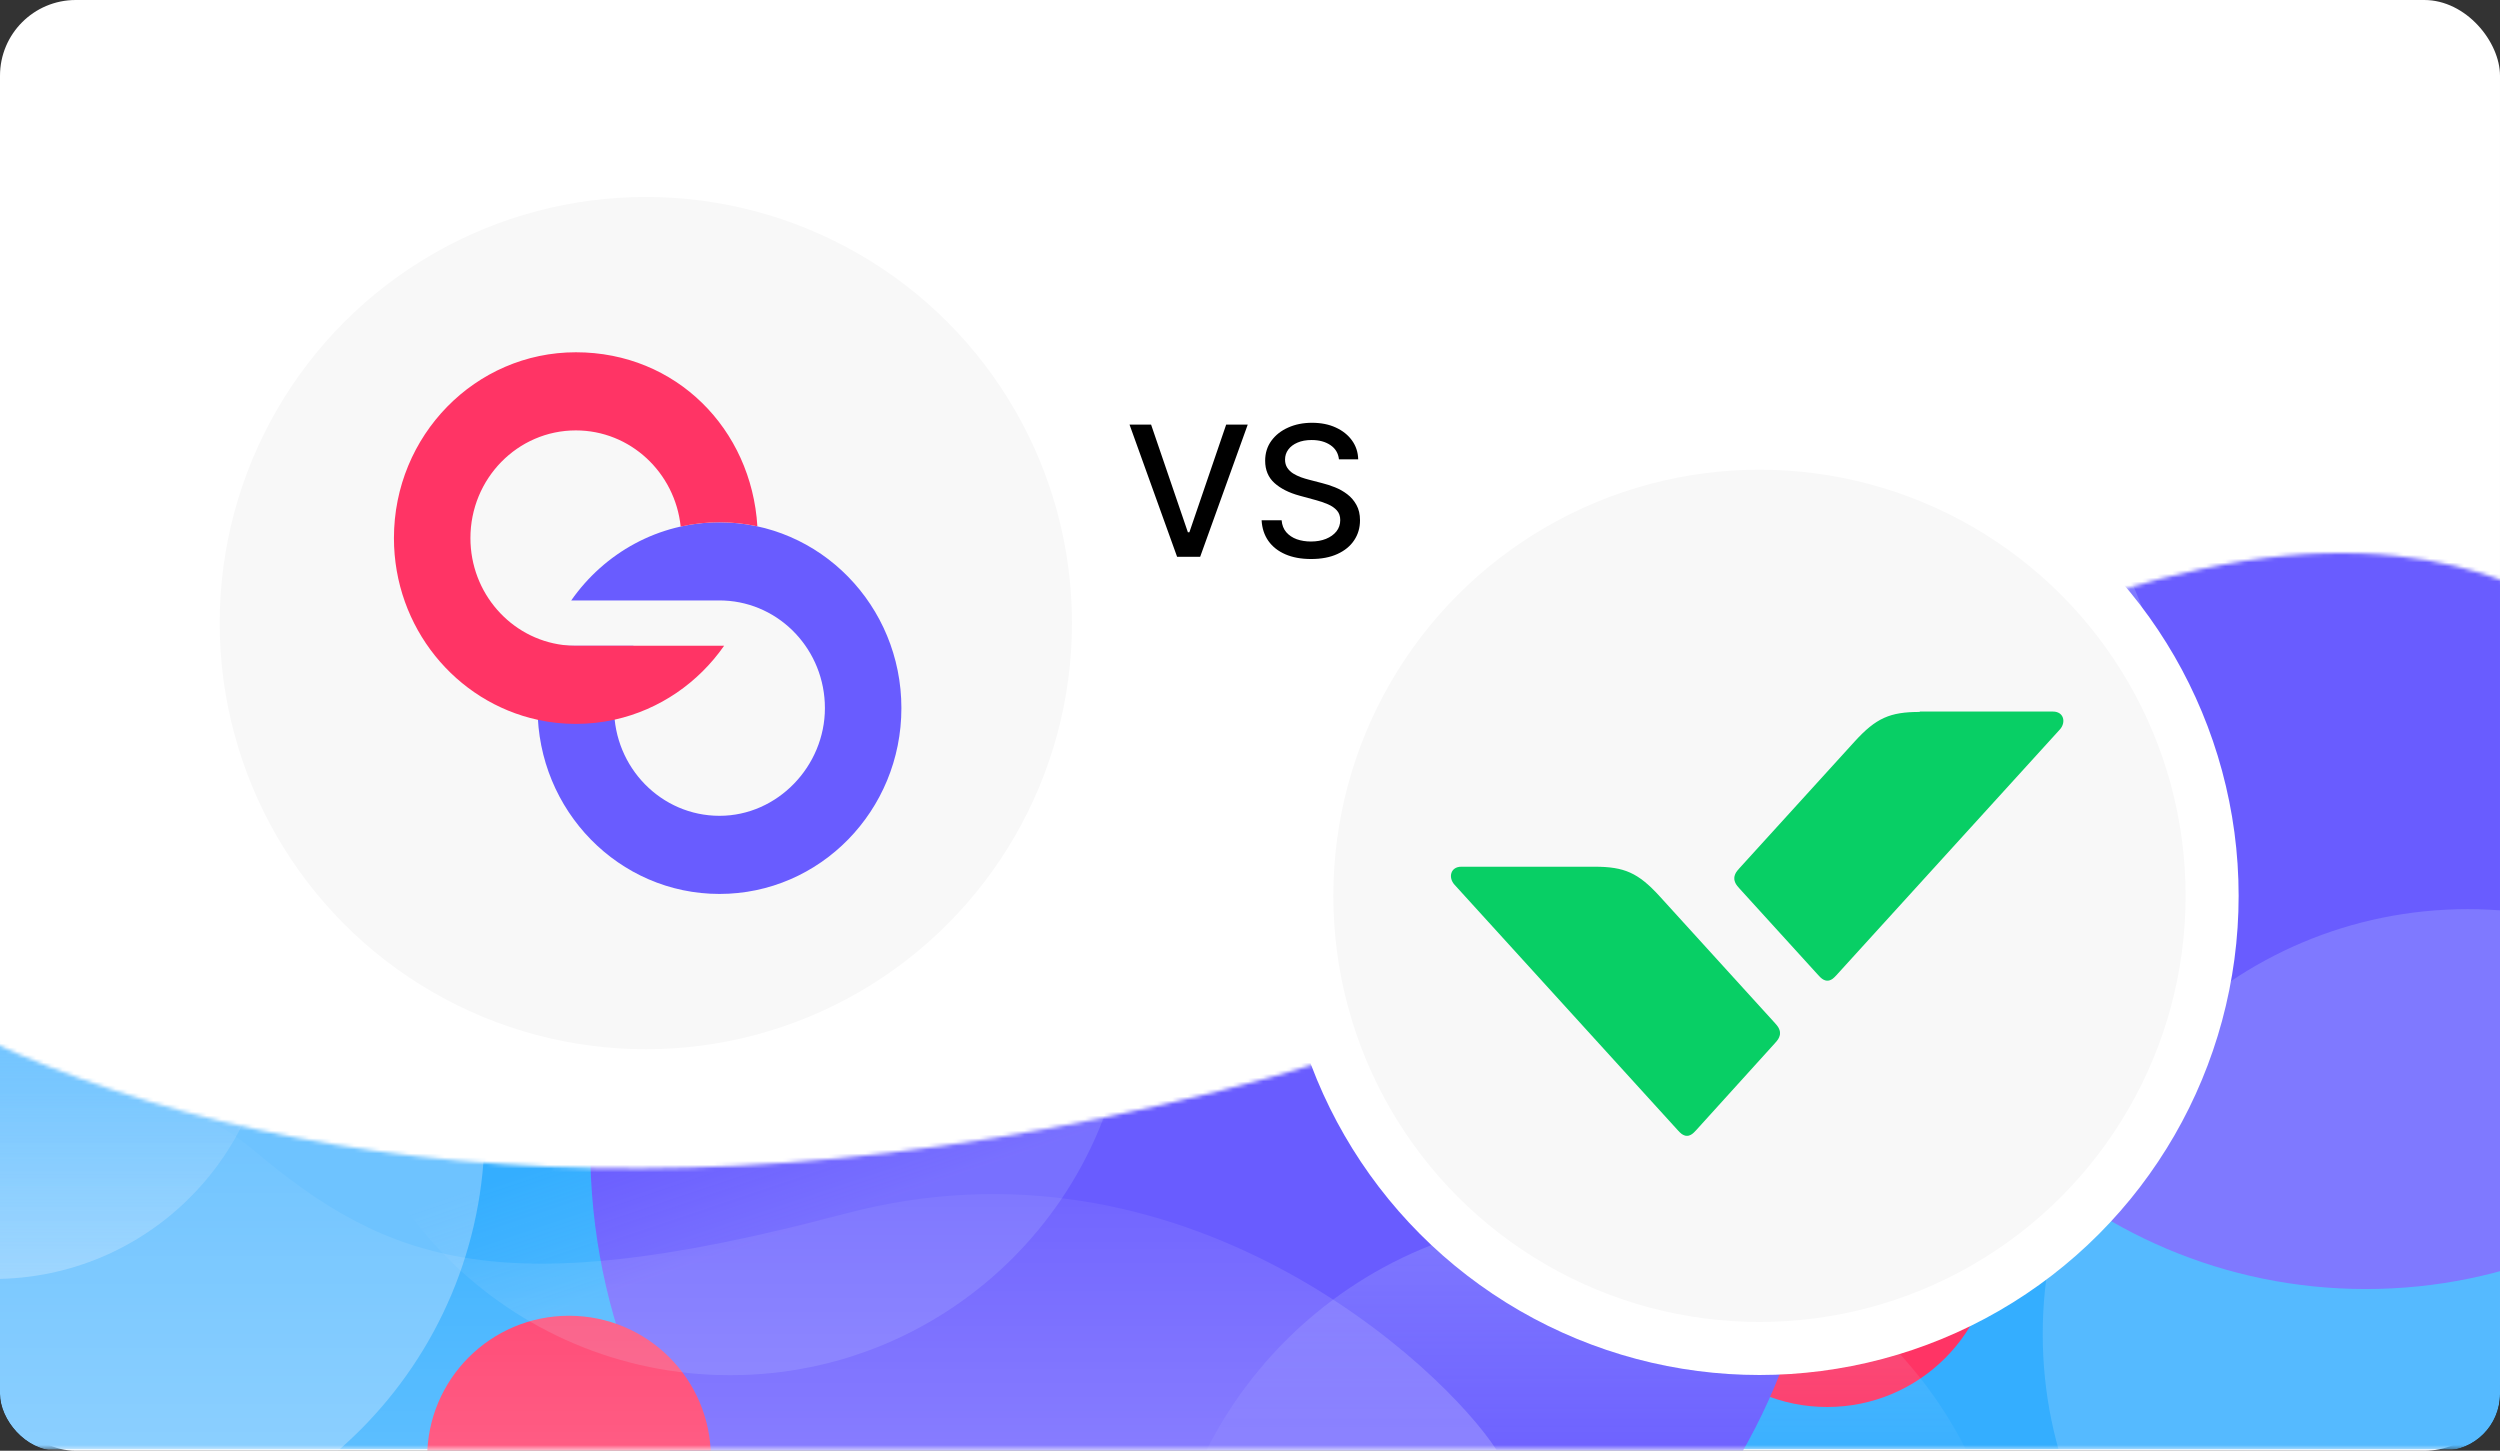
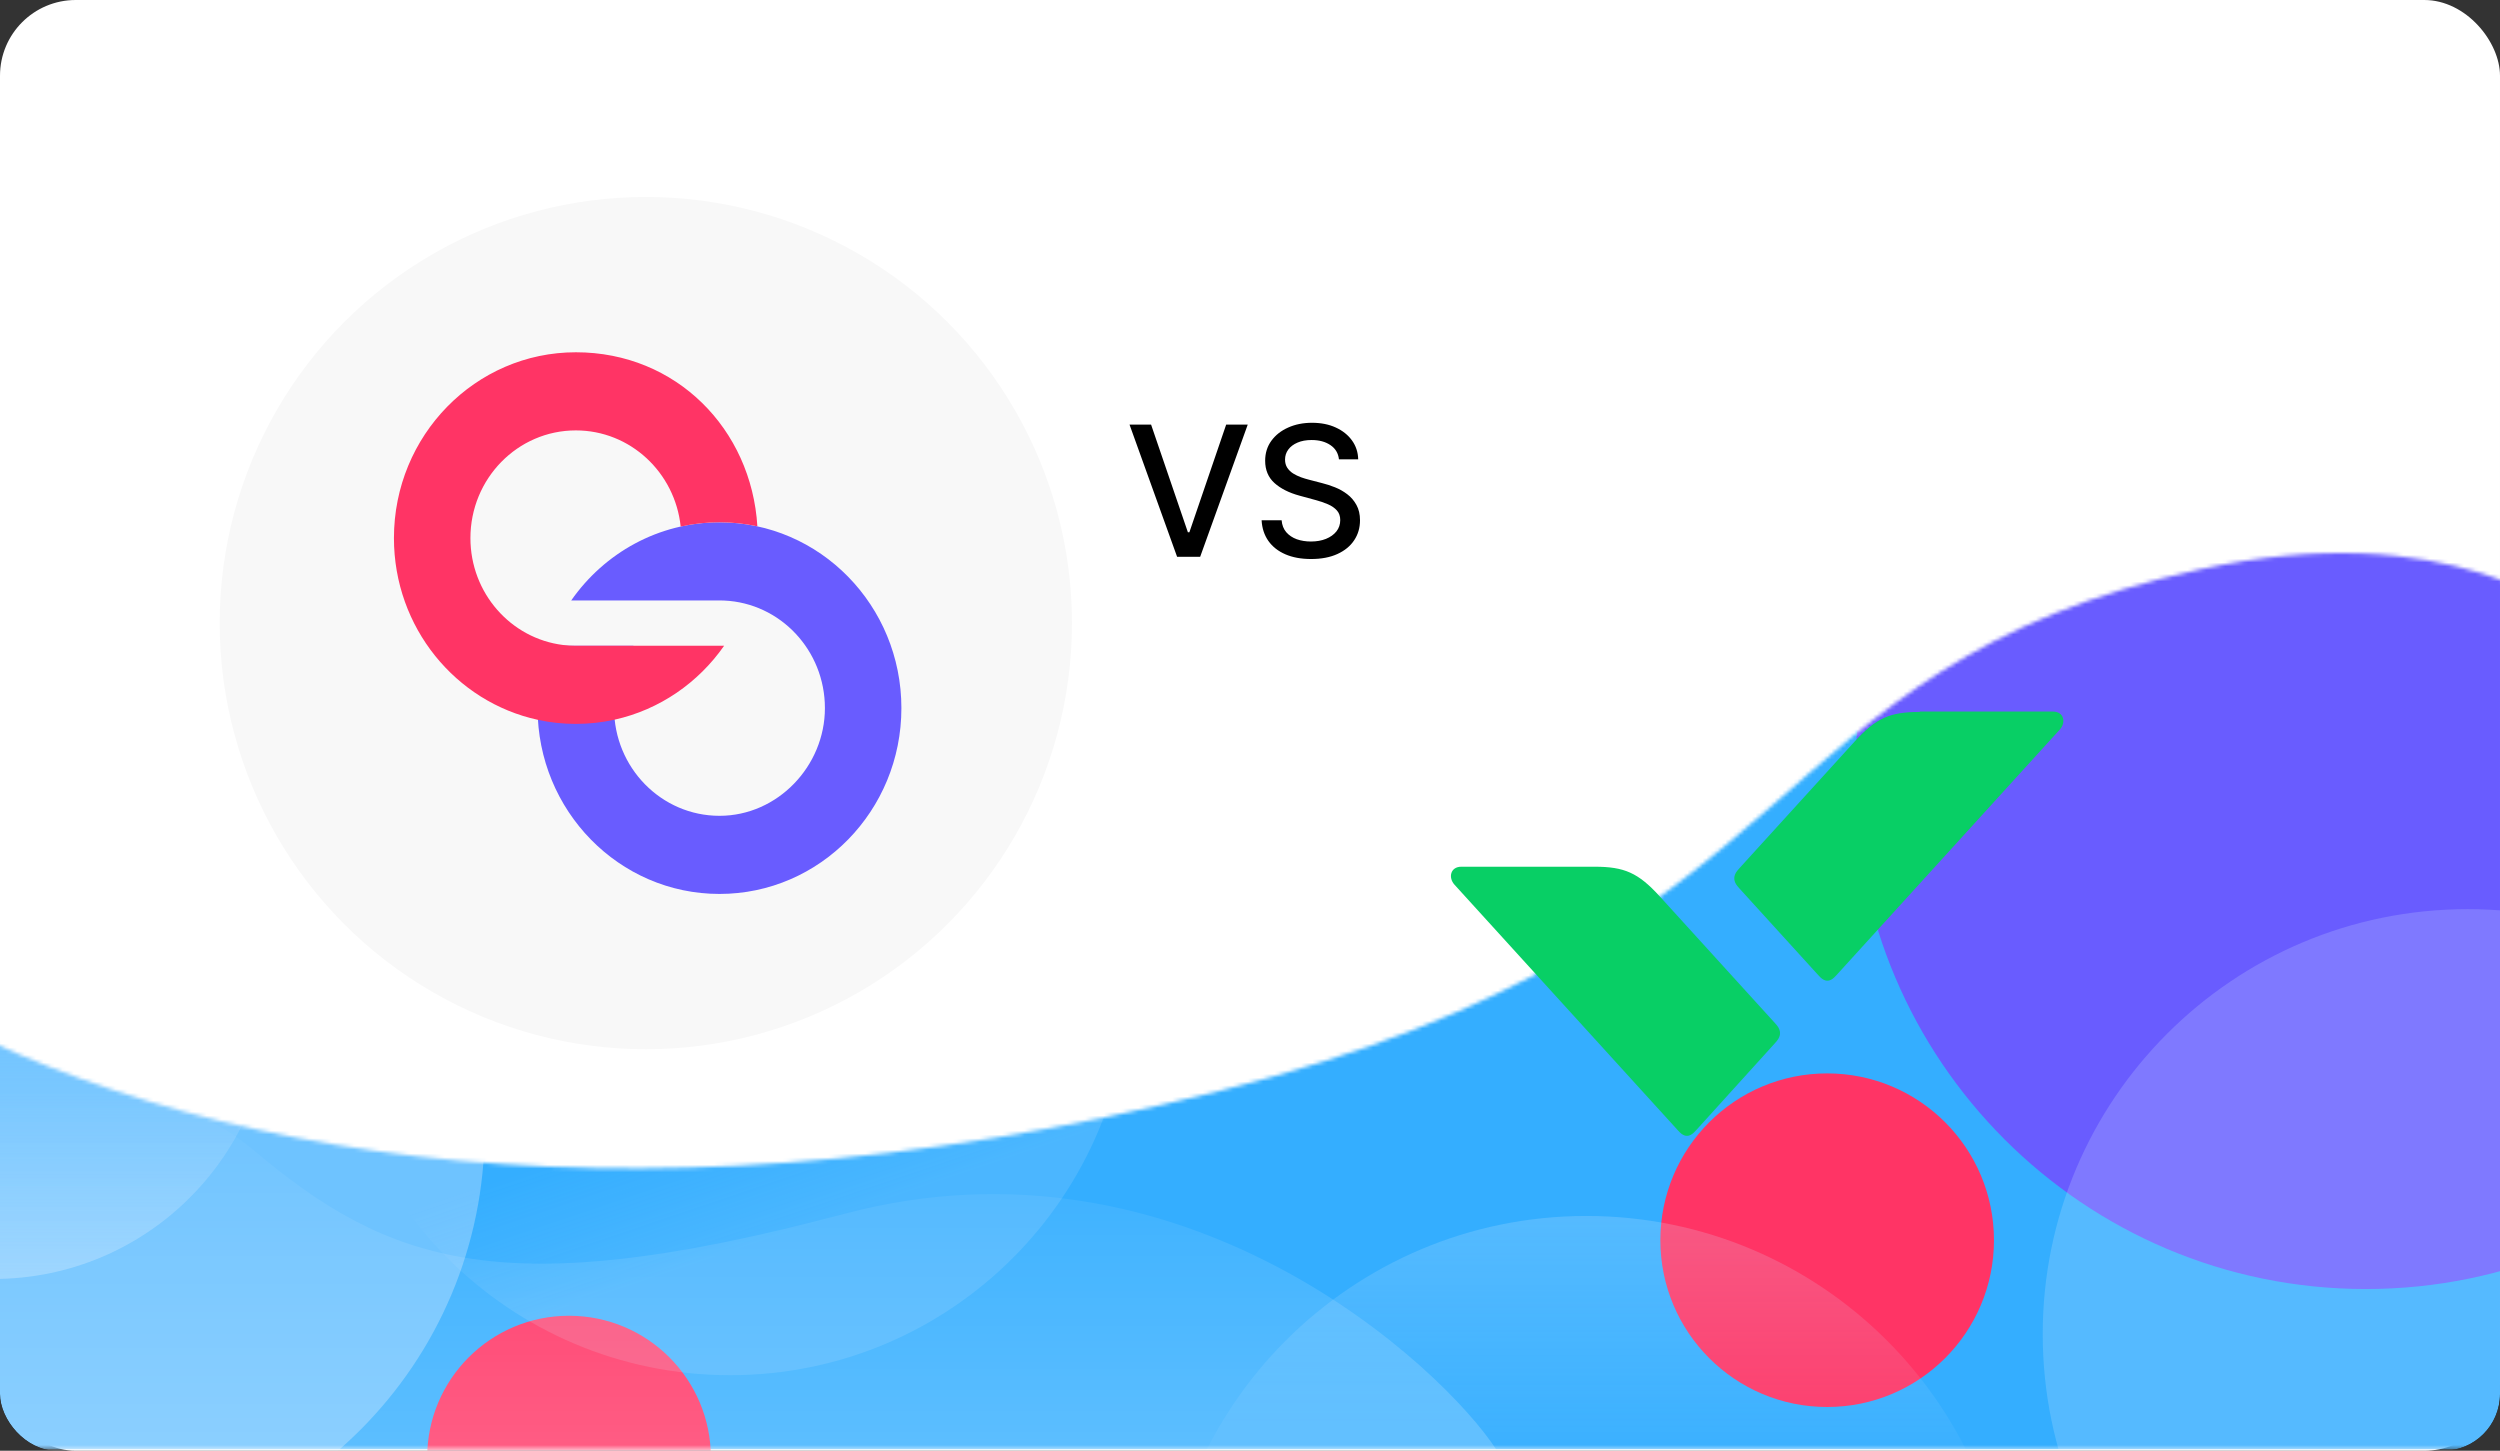
<svg xmlns="http://www.w3.org/2000/svg" width="660" height="383" viewBox="0 0 660 383" fill="none">
  <rect x="0" y="0" width="660" height="383" fill="#333333" stroke="none" />
  <g clip-path="url(#clip0_3893_4138)">
    <rect width="660" height="383" rx="20" fill="white" />
    <mask id="mask0_3893_4138" style="mask-type:luminance" maskUnits="userSpaceOnUse" x="-31" y="146" width="723" height="237">
      <path d="M581.014 150.258C645.371 136.211 677.528 160.619 691.638 170.123V382.582H-31V259.888C38.023 302.196 158.749 329.205 321.851 288.033C480.699 247.934 462.426 176.141 581.014 150.258Z" fill="white" />
    </mask>
    <g mask="url(#mask0_3893_4138)">
      <path d="M691.638 -23.901H-31V382.583H691.638V-23.901Z" fill="#34AEFF" />
      <path opacity="0.35" d="M15.764 410.393C77.726 410.393 127.957 360.162 127.957 298.199C127.957 236.237 77.726 186.006 15.764 186.006C-46.199 186.006 -96.43 236.237 -96.43 298.199C-96.43 360.162 -46.199 410.393 15.764 410.393Z" fill="#D9ECFF" />
      <path d="M624.57 340.304C699.05 340.304 759.428 279.926 759.428 205.446C759.428 130.965 699.05 70.587 624.57 70.587C550.089 70.587 489.711 130.965 489.711 205.446C489.711 279.926 550.089 340.304 624.57 340.304Z" fill="#695CFF" />
      <path d="M482.372 371.448C506.692 371.448 526.407 351.733 526.407 327.413C526.407 303.092 506.692 283.377 482.372 283.377C458.051 283.377 438.336 303.092 438.336 327.413C438.336 351.733 458.051 371.448 482.372 371.448Z" fill="#FF3465" />
-       <path d="M318.531 465.528C408.393 465.528 481.241 392.68 481.241 302.818C481.241 212.955 408.393 140.107 318.531 140.107C228.668 140.107 155.82 212.955 155.82 302.818C155.82 392.68 228.668 465.528 318.531 465.528Z" fill="#695CFF" />
      <path d="M150.223 422.259C170.905 422.259 187.672 405.492 187.672 384.81C187.672 364.127 170.905 347.36 150.223 347.36C129.54 347.36 112.773 364.127 112.773 384.81C112.773 405.492 129.54 422.259 150.223 422.259Z" fill="#FF3465" />
      <path opacity="0.14" d="M192.752 363.052C251.007 363.052 298.231 315.828 298.231 257.574C298.231 199.319 251.007 152.095 192.752 152.095C134.498 152.095 87.273 199.319 87.273 257.574C87.273 315.828 134.498 363.052 192.752 363.052Z" fill="url(#paint0_linear_3893_4138)" />
      <g style="mix-blend-mode:lighten" opacity="0.2">
        <path d="M418.803 545.401C480.765 545.401 530.996 495.171 530.996 433.208C530.996 371.245 480.765 321.015 418.803 321.015C356.84 321.015 306.609 371.245 306.609 433.208C306.609 495.171 356.84 545.401 418.803 545.401Z" fill="url(#paint1_linear_3893_4138)" />
      </g>
-       <path opacity="0.2" d="M460.107 311.177C522.07 311.177 572.301 260.946 572.301 198.983C572.301 137.021 522.07 86.79 460.107 86.79C398.145 86.79 347.914 137.021 347.914 198.983C347.914 260.946 398.145 311.177 460.107 311.177Z" fill="#D9ECFF" />
      <g style="mix-blend-mode:lighten" opacity="0.2">
        <path d="M651.475 464.402C713.437 464.402 763.668 414.172 763.668 352.209C763.668 290.246 713.437 240.016 651.475 240.016C589.512 240.016 539.281 290.246 539.281 352.209C539.281 414.172 589.512 464.402 651.475 464.402Z" fill="#D9ECFF" />
      </g>
      <path opacity="0.35" d="M-1.734 337.644C38.777 337.644 71.617 304.803 71.617 264.292C71.617 223.781 38.777 190.94 -1.734 190.94C-42.245 190.94 -75.086 223.781 -75.086 264.292C-75.086 304.803 -42.245 337.644 -1.734 337.644Z" fill="url(#paint2_linear_3893_4138)" />
      <path d="M66.751 303.48C37.776 279.029 -10.489 288.716 -31 296.616V382.74H395.055C381.035 361.112 312.622 296.616 222.92 320.446C133.217 344.276 102.97 334.044 66.751 303.48Z" fill="url(#paint3_linear_3893_4138)" fill-opacity="0.2" />
    </g>
    <circle cx="170.5" cy="164.5" r="112.5" fill="#F8F8F8" />
    <path d="M191.176 158.545C205.975 159.201 217.776 171.665 217.776 186.943C217.776 202.221 205.316 215.375 189.947 215.375C174.579 215.375 162.114 202.645 162.114 186.943C162.114 180.813 164.014 175.135 167.246 170.489H144.691C142.898 175.632 141.922 181.17 141.922 186.943C141.922 214.036 163.422 236.001 189.947 236.001C216.472 236.001 237.969 214.036 237.969 186.943C237.969 159.85 216.469 137.889 189.947 137.889C173.797 137.889 159.511 146.032 150.803 158.515H189.947C190.358 158.515 190.769 158.522 191.176 158.545Z" fill="#695CFF" />
    <path d="M191.165 170.482C184.358 180.245 174.134 187.353 162.277 189.985C158.975 190.721 155.545 191.108 152.025 191.108C148.505 191.108 145.25 190.74 142.026 190.042C120.301 185.343 104 165.646 104 142.054C104 114.961 125.5 93 152.025 93C178.551 93 198.383 113.304 199.948 138.948C196.724 138.25 193.382 137.882 189.952 137.882C186.523 137.882 182.999 138.269 179.696 139.005C178.207 124.739 166.386 113.626 152.025 113.626C136.653 113.626 124.192 126.355 124.192 142.054C124.192 156.57 134.843 168.544 148.6 170.27C149.722 170.41 150.864 170.482 152.025 170.482H191.165Z" fill="#FF3465" />
-     <circle cx="464.5" cy="236.5" r="119.5" fill="#F8F8F8" stroke="white" stroke-width="14" />
    <path d="M420.971 228.814C428.799 228.814 432.488 230.397 438.157 236.63L468.569 270.073C469.469 271.062 469.649 271.458 469.829 272.052C469.919 272.249 469.919 272.546 469.919 272.744C469.919 272.942 469.919 273.239 469.829 273.437C469.649 274.03 469.469 274.426 468.569 275.416L447.784 298.37C446.884 299.36 446.525 299.557 445.985 299.755C445.805 299.854 445.535 299.854 445.355 299.854C445.175 299.854 444.905 299.854 444.725 299.755C444.185 299.557 443.825 299.36 442.926 298.37L383.99 233.563C382.281 231.683 382.911 228.814 385.79 228.814H420.971Z" fill="#08CF65" />
    <path d="M506.807 187.951C498.979 187.951 495.29 189.534 489.621 195.767L459.209 229.21C458.309 230.199 458.129 230.595 457.949 231.189C457.859 231.387 457.859 231.683 457.859 231.881C457.859 232.079 457.859 232.376 457.949 232.574C458.129 233.168 458.309 233.563 459.209 234.553L479.994 257.408C480.894 258.398 481.254 258.596 481.793 258.794C481.973 258.892 482.243 258.892 482.423 258.892C482.603 258.892 482.873 258.892 483.053 258.794C483.593 258.596 483.953 258.398 484.853 257.408L543.788 192.601C545.498 190.721 544.868 187.852 541.988 187.852H506.807V187.951Z" fill="#08CF65" />
    <path d="M303.886 112.091L313.602 140.523H313.994L323.71 112.091H329.403L316.841 147H310.756L298.193 112.091H303.886ZM353.484 121.261C353.303 119.648 352.553 118.398 351.234 117.511C349.916 116.614 348.257 116.165 346.257 116.165C344.825 116.165 343.587 116.392 342.541 116.847C341.496 117.29 340.683 117.903 340.104 118.688C339.536 119.46 339.251 120.341 339.251 121.33C339.251 122.159 339.445 122.875 339.831 123.477C340.229 124.08 340.746 124.585 341.382 124.994C342.03 125.392 342.723 125.727 343.462 126C344.2 126.261 344.911 126.477 345.592 126.648L349.001 127.534C350.115 127.807 351.257 128.176 352.428 128.642C353.598 129.108 354.683 129.722 355.683 130.483C356.683 131.244 357.49 132.188 358.104 133.312C358.729 134.438 359.041 135.784 359.041 137.352C359.041 139.33 358.53 141.085 357.507 142.619C356.496 144.153 355.024 145.364 353.092 146.25C351.172 147.136 348.848 147.58 346.121 147.58C343.507 147.58 341.246 147.165 339.337 146.335C337.428 145.506 335.933 144.33 334.854 142.807C333.774 141.273 333.178 139.455 333.064 137.352H338.348C338.45 138.614 338.859 139.665 339.575 140.506C340.303 141.335 341.229 141.955 342.354 142.364C343.49 142.761 344.734 142.96 346.087 142.96C347.575 142.96 348.899 142.727 350.058 142.261C351.229 141.784 352.149 141.125 352.82 140.284C353.49 139.432 353.825 138.437 353.825 137.301C353.825 136.267 353.53 135.42 352.939 134.761C352.359 134.102 351.57 133.557 350.57 133.125C349.581 132.693 348.462 132.312 347.212 131.983L343.087 130.858C340.291 130.097 338.075 128.977 336.439 127.5C334.814 126.023 334.001 124.068 334.001 121.636C334.001 119.625 334.547 117.869 335.638 116.369C336.729 114.869 338.206 113.705 340.07 112.875C341.933 112.034 344.036 111.614 346.376 111.614C348.74 111.614 350.825 112.028 352.632 112.858C354.45 113.688 355.882 114.83 356.928 116.284C357.973 117.727 358.518 119.386 358.564 121.261H353.484Z" fill="black" />
  </g>
  <defs>
    <linearGradient id="paint0_linear_3893_4138" x1="203.294" y1="287.141" x2="226.818" y2="356.958" gradientUnits="userSpaceOnUse">
      <stop stop-color="#D9ECFF" stop-opacity="0" />
      <stop offset="0.513" stop-color="#D9ECFF" />
    </linearGradient>
    <linearGradient id="paint1_linear_3893_4138" x1="418.803" y1="321.015" x2="418.803" y2="400.994" gradientUnits="userSpaceOnUse">
      <stop stop-color="#D9ECFF" />
      <stop offset="1" stop-color="#D9ECFF" stop-opacity="0" />
    </linearGradient>
    <linearGradient id="paint2_linear_3893_4138" x1="-1.734" y1="266.817" x2="-1.734" y2="337.644" gradientUnits="userSpaceOnUse">
      <stop stop-color="#D9ECFF" stop-opacity="0" />
      <stop offset="1" stop-color="#D9ECFF" />
    </linearGradient>
    <linearGradient id="paint3_linear_3893_4138" x1="182.028" y1="287.894" x2="182.028" y2="382.74" gradientUnits="userSpaceOnUse">
      <stop stop-color="white" stop-opacity="0" />
      <stop offset="1" stop-color="white" />
    </linearGradient>
    <clipPath id="clip0_3893_4138">
      <rect width="660" height="383" rx="15" fill="white" />
    </clipPath>
  </defs>
</svg>